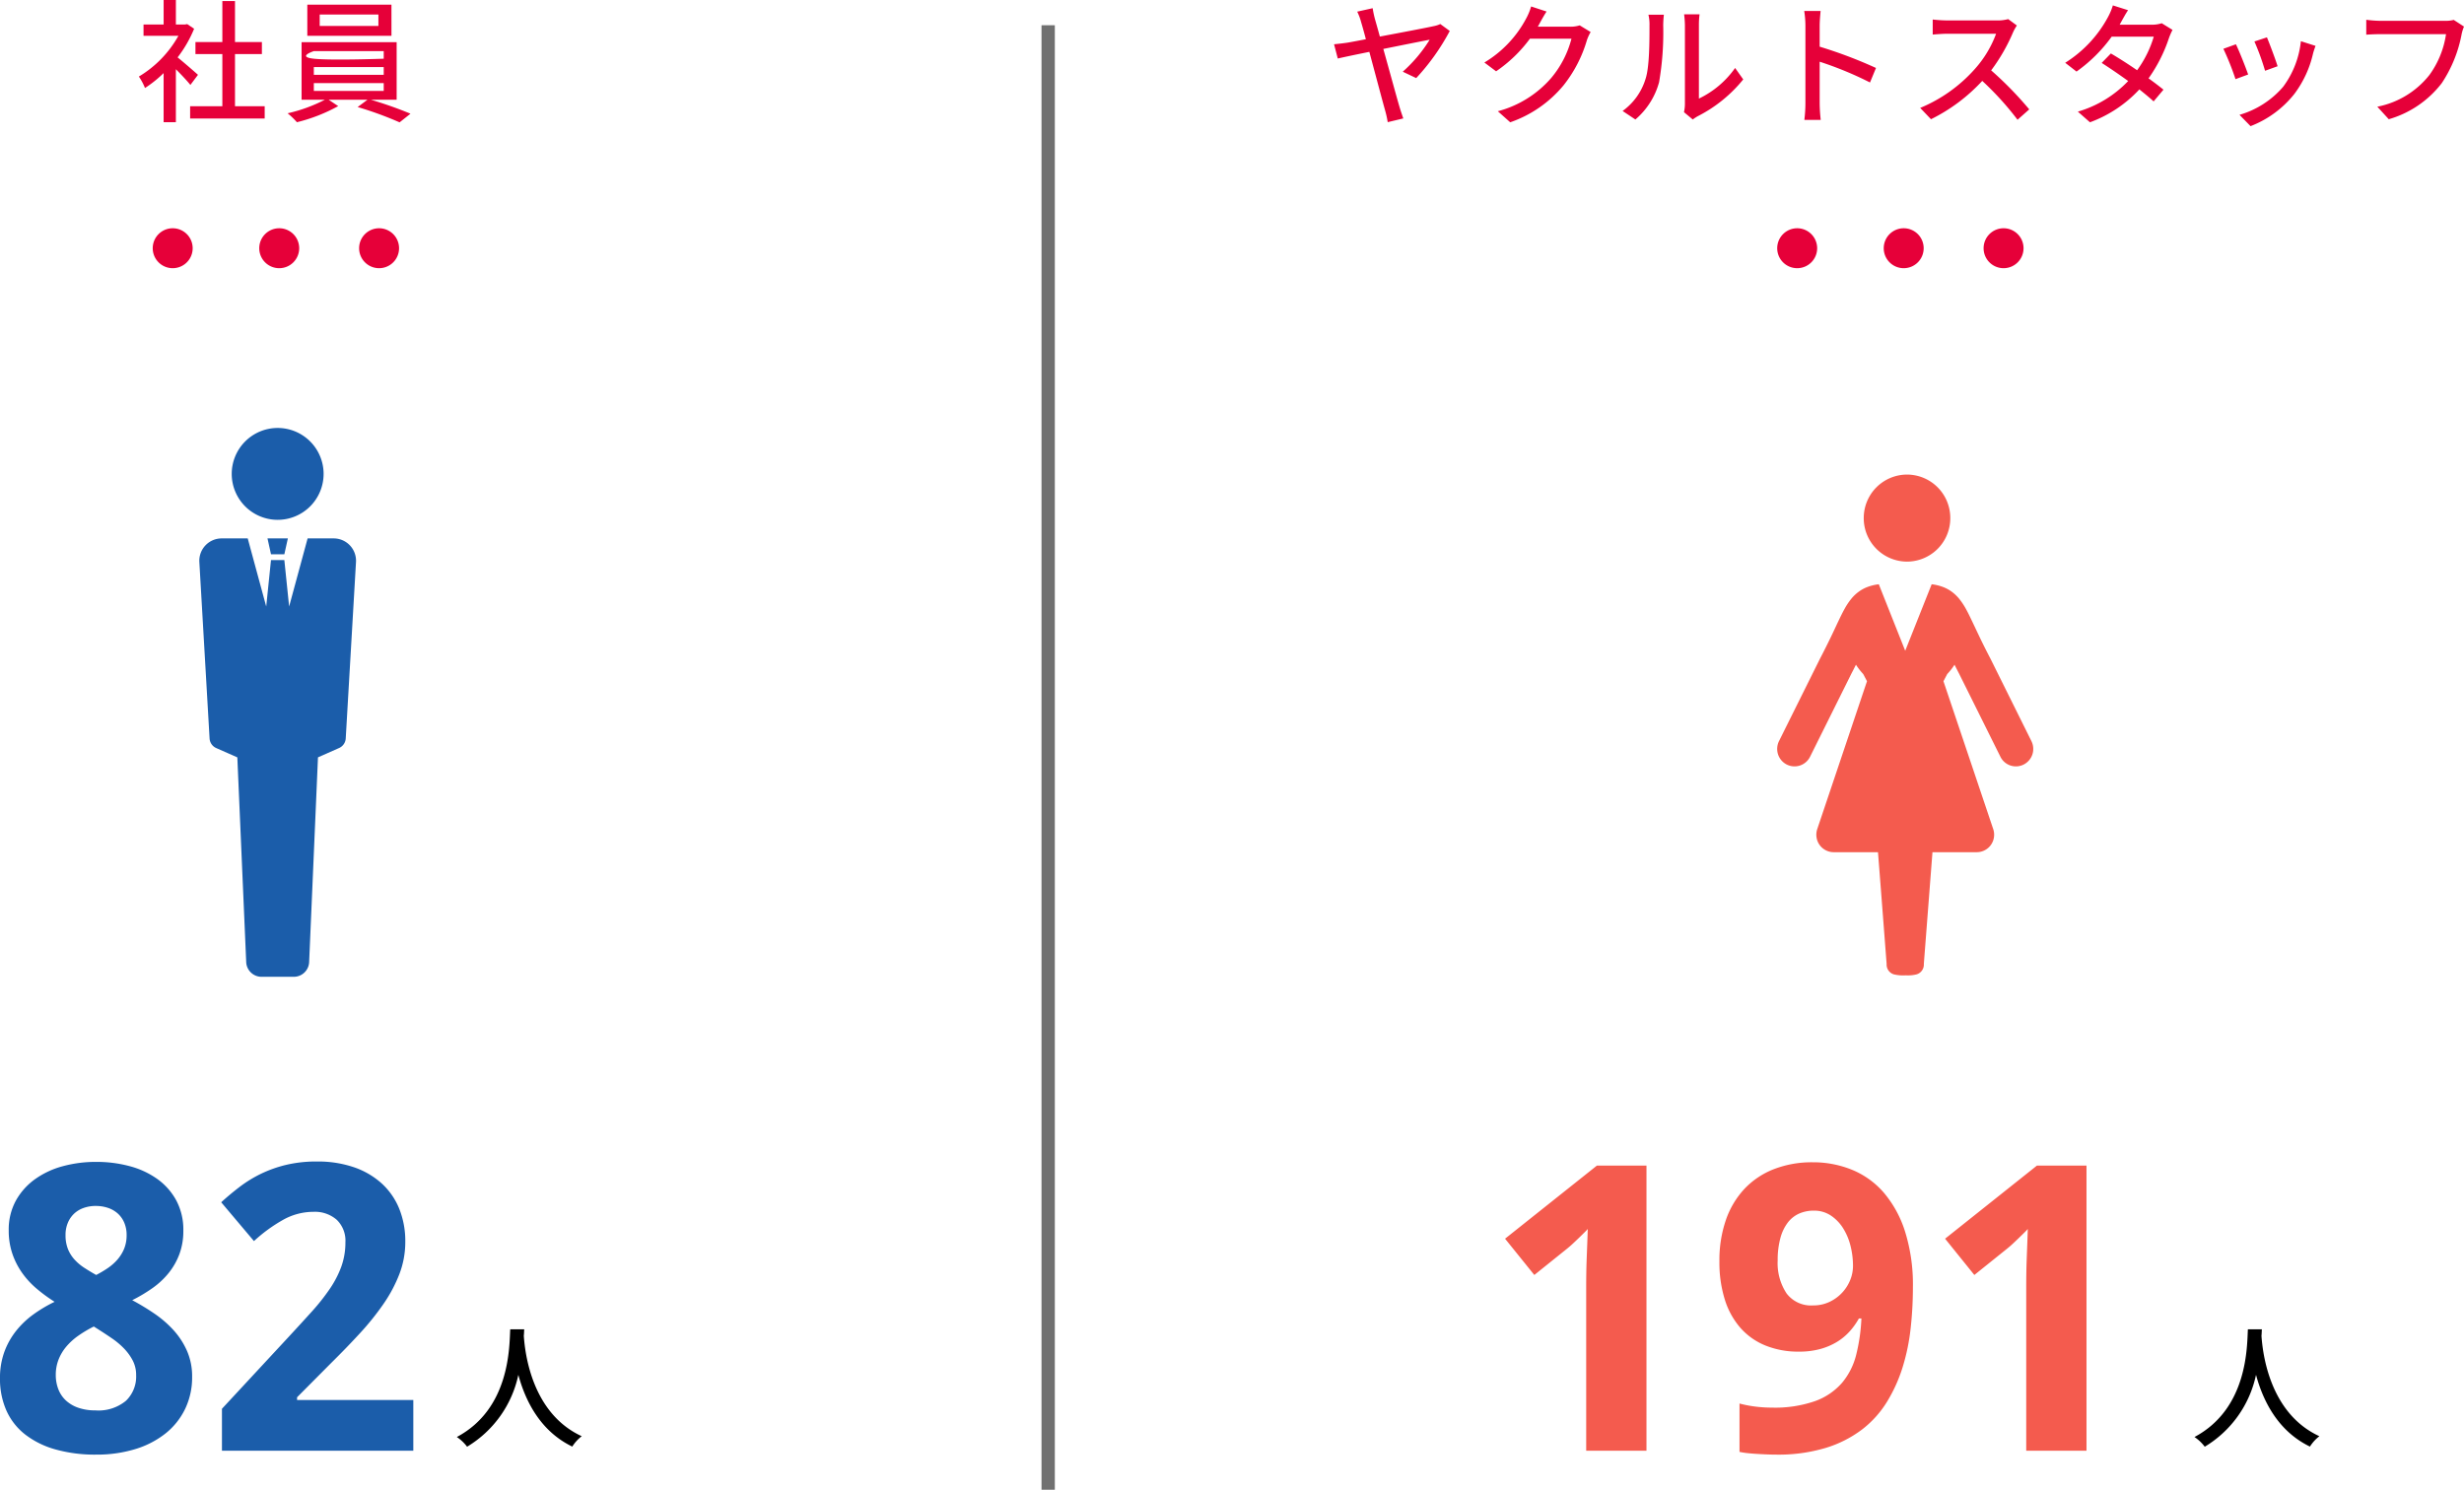
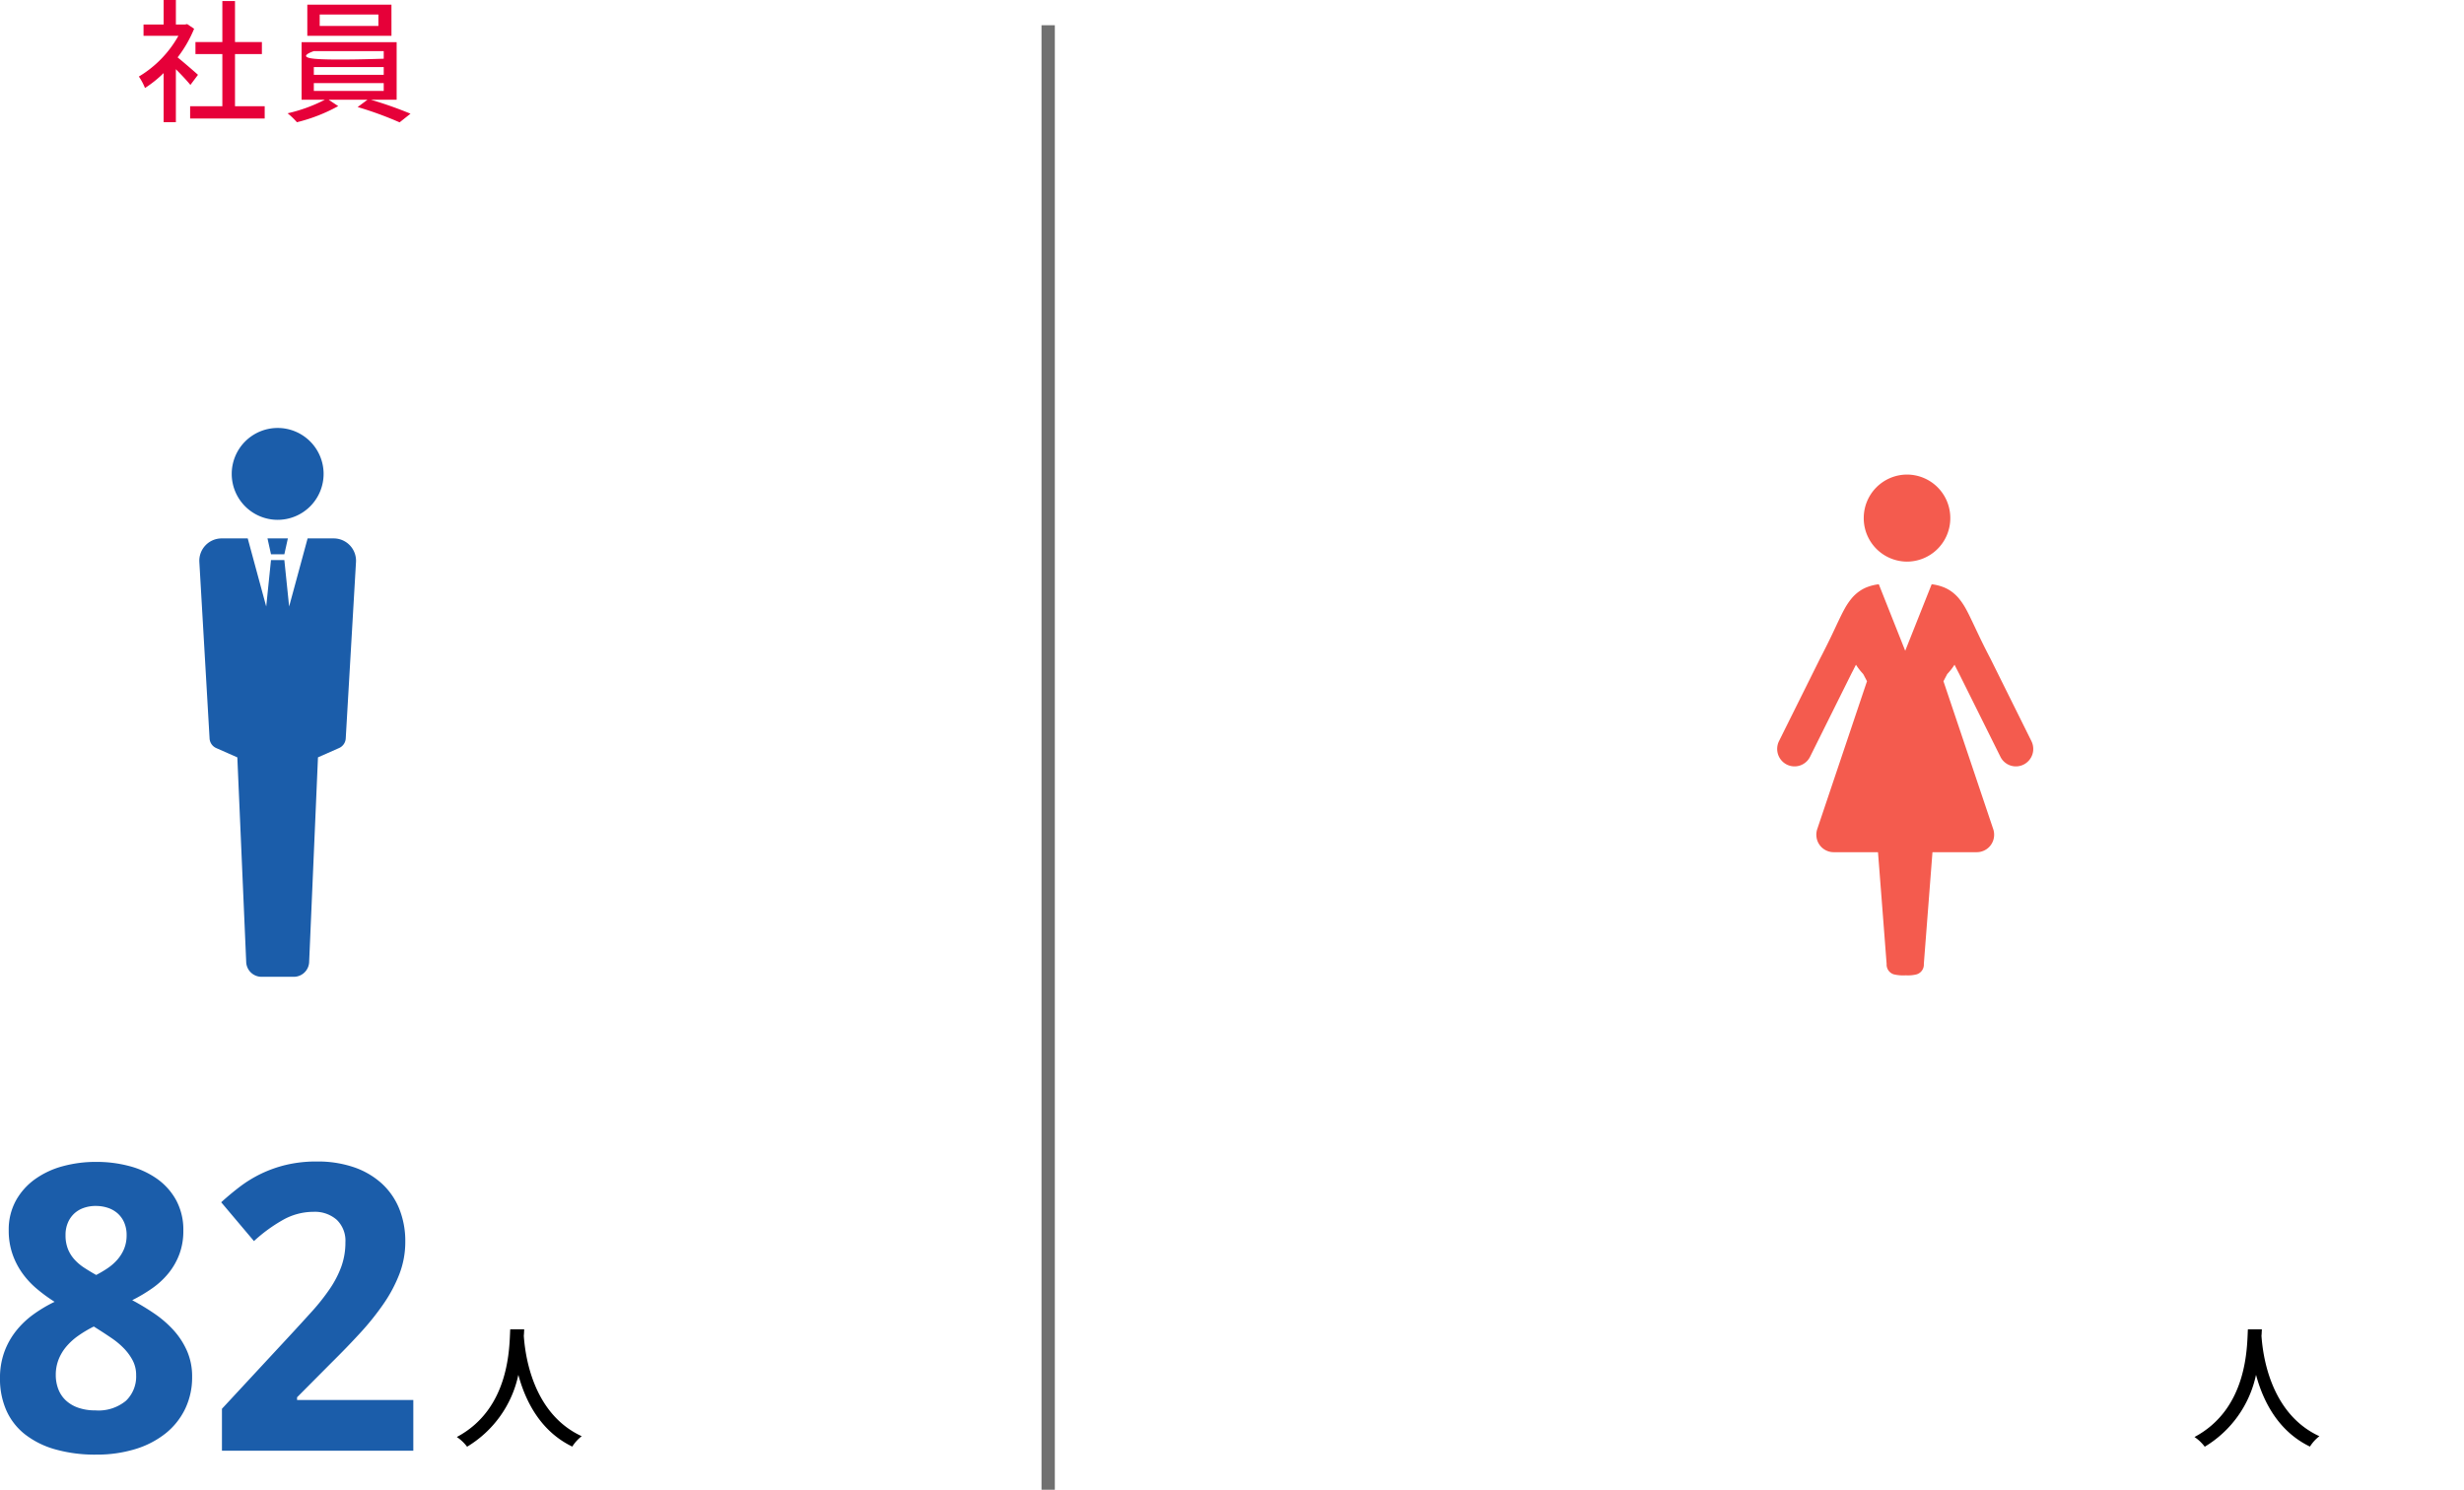
<svg xmlns="http://www.w3.org/2000/svg" width="370.097" height="223.791" viewBox="0 0 370.097 223.791">
  <g transform="translate(-418.063 -2798.067)">
    <path d="M1,220H-1V0H1Z" transform="translate(575.5 2801.858)" fill="#707070" />
    <g transform="translate(30)">
      <g transform="translate(9 -42)">
-         <path d="M-14871,1242.357a3,3,0,0,1,3-3,3,3,0,0,1,3,3,3,3,0,0,1-3,3A3,3,0,0,1-14871,1242.357Zm-15,0a3,3,0,0,1,3-3,3,3,0,0,1,3,3,3,3,0,0,1-3,3A3,3,0,0,1-14886,1242.357Zm-16,0a3,3,0,0,1,3-3,3,3,0,0,1,3,3,3,3,0,0,1-3,3A3,3,0,0,1-14902,1242.357Z" transform="translate(15304.003 1635)" fill="#e60039" />
        <path d="M-12.2-6.051c-.46-.42-2.12-1.86-3.06-2.62a18.482,18.482,0,0,0,2.48-4.3l-1.04-.7-.32.06h-1.38v-3.68h-1.84v3.68h-3.02v1.7h5.24a16.482,16.482,0,0,1-5.94,6.12,8.783,8.783,0,0,1,.92,1.72,17.622,17.622,0,0,0,2.8-2.24v7.38h1.84v-7.96c.82.82,1.72,1.78,2.18,2.36Zm5.56,4.72v-7.84H-2.6v-1.8h-4.04v-6.16h-1.9v6.16h-4.04v1.8h4.04v7.84h-4.84V.509h11.2v-1.84ZM14.9-13.391H6.082v-1.72H14.9Zm1.96-3.2H4.222v4.68h12.64ZM5.2-4.811H15.7v1.18H5.2Zm0-2.4H15.7v1.16H5.2Zm0-2.4H15.7v1.14s-7.875.285-10.5,0S5.2-9.611,5.2-9.611Zm12.44,7.3v-8.64H3.362v8.64h3.5a23.417,23.417,0,0,1-5.6,2.04,11.205,11.205,0,0,1,1.4,1.34,25.182,25.182,0,0,0,6.2-2.42l-1.44-.96h5.84l-1.48,1.1a53.235,53.235,0,0,1,6.3,2.3l1.64-1.3a59.626,59.626,0,0,0-5.96-2.1Z" transform="translate(421 2857.358)" fill="#e60039" />
      </g>
      <path d="M-16.494-43.389a19.151,19.151,0,0,1,5.039.645,12.75,12.75,0,0,1,4.16,1.934,9.583,9.583,0,0,1,2.842,3.223A9.34,9.34,0,0,1-3.4-33.047a9.936,9.936,0,0,1-.586,3.5A10.2,10.2,0,0,1-5.6-26.7a12,12,0,0,1-2.432,2.271,23.243,23.243,0,0,1-3.047,1.816A35.526,35.526,0,0,1-7.749-20.6a16.27,16.27,0,0,1,2.886,2.5,11.57,11.57,0,0,1,2.021,3.12A9.491,9.491,0,0,1-2.08-11.1,10.9,10.9,0,0,1-3.135-6.27,10.631,10.631,0,0,1-6.094-2.578,13.677,13.677,0,0,1-10.649-.234a19.707,19.707,0,0,1-5.845.82,21.87,21.87,0,0,1-6.152-.791,13.194,13.194,0,0,1-4.541-2.256,9.44,9.44,0,0,1-2.8-3.6,11.69,11.69,0,0,1-.952-4.8,11.429,11.429,0,0,1,.645-3.955,11.356,11.356,0,0,1,1.758-3.164,13.163,13.163,0,0,1,2.607-2.49,20.892,20.892,0,0,1,3.193-1.9,23.917,23.917,0,0,1-2.7-1.978,12.832,12.832,0,0,1-2.183-2.373,11.3,11.3,0,0,1-1.465-2.886,10.7,10.7,0,0,1-.542-3.486,9.028,9.028,0,0,1,1.069-4.468A9.8,9.8,0,0,1-25.664-40.8a12.919,12.919,0,0,1,4.189-1.948A18.921,18.921,0,0,1-16.494-43.389ZM-22.559-11.4a5.9,5.9,0,0,0,.381,2.153A4.533,4.533,0,0,0-21.05-7.559a5.223,5.223,0,0,0,1.86,1.1,7.69,7.69,0,0,0,2.578.4,6.449,6.449,0,0,0,4.6-1.45,5.035,5.035,0,0,0,1.523-3.823A4.7,4.7,0,0,0-11-13.55a7.834,7.834,0,0,0-1.318-1.816A11.828,11.828,0,0,0-14.15-16.9q-1.025-.7-2.051-1.348l-.645-.41a17.887,17.887,0,0,0-2.344,1.392,9.446,9.446,0,0,0-1.8,1.641,6.949,6.949,0,0,0-1.157,1.948A6.251,6.251,0,0,0-22.559-11.4Zm6.006-25.371a5.4,5.4,0,0,0-1.8.293,4.06,4.06,0,0,0-1.436.85,3.992,3.992,0,0,0-.952,1.377,4.642,4.642,0,0,0-.352,1.846,5.586,5.586,0,0,0,.366,2.124,5.3,5.3,0,0,0,1,1.582,7.526,7.526,0,0,0,1.465,1.23q.835.542,1.772,1.069a16.783,16.783,0,0,0,1.729-1.025,7.583,7.583,0,0,0,1.45-1.274A5.912,5.912,0,0,0-12.3-30.322a5.339,5.339,0,0,0,.381-2.08,4.642,4.642,0,0,0-.352-1.846,3.9,3.9,0,0,0-.967-1.377,4.189,4.189,0,0,0-1.465-.85A5.627,5.627,0,0,0-16.553-36.768ZM31.143,0H2.4V-6.3L12.48-17.168q1.9-2.051,3.457-3.779A31.8,31.8,0,0,0,18.6-24.316a15.119,15.119,0,0,0,1.729-3.34,10.677,10.677,0,0,0,.615-3.662,4.352,4.352,0,0,0-1.3-3.369,4.964,4.964,0,0,0-3.5-1.2,9.329,9.329,0,0,0-4.453,1.143,23.14,23.14,0,0,0-4.482,3.252l-4.922-5.83q1.318-1.2,2.754-2.3A18.92,18.92,0,0,1,8.2-41.572a18.82,18.82,0,0,1,3.809-1.362,19.494,19.494,0,0,1,4.658-.513,16.771,16.771,0,0,1,5.522.85,11.977,11.977,0,0,1,4.175,2.417,10.449,10.449,0,0,1,2.651,3.794,12.975,12.975,0,0,1,.923,5.01,13.385,13.385,0,0,1-.879,4.819,21.474,21.474,0,0,1-2.4,4.512,40.225,40.225,0,0,1-3.53,4.395q-2.007,2.183-4.292,4.438L13.682-8.027v.41H31.143Z" transform="translate(419 3016)" fill="#1b5daa" />
      <path d="M-1.3-16.24C-1.44-13.6-1.32-4.32-9.32-.06A6.366,6.366,0,0,1-7.78,1.4,16.6,16.6,0,0,0-.08-9.4C.96-5.54,3.18-.96,8.02,1.38A6.025,6.025,0,0,1,9.44-.18C1.96-3.62.92-12.6.74-15.26c.04-.36.04-.7.06-.98Z" transform="translate(466 3014)" />
      <path d="M9.322,82.448a2.306,2.306,0,0,1-2.277-2.18L5.711,49.486l-3.169-1.4a1.679,1.679,0,0,1-1-1.437L.006,20.144a3.358,3.358,0,0,1,3.352-3.553H7.272l2.777,10.232.717-6.976h2.006l.718,6.976,2.777-10.232h3.915a3.358,3.358,0,0,1,3.352,3.553l-1.541,26.5a1.679,1.679,0,0,1-1,1.437l-3.169,1.4L16.495,80.268a2.307,2.307,0,0,1-2.277,2.18Zm1.445-63.475-.527-2.382H13.3l-.527,2.382ZM4.869,6.9a6.9,6.9,0,1,1,6.9,6.9A6.9,6.9,0,0,1,4.869,6.9Z" transform="translate(418 2862.358)" fill="#1b5daa" />
    </g>
    <g transform="translate(2)">
      <g transform="translate(-8)">
-         <path d="M-25.635,0h-9.053V-24.785q0-.762.015-1.831t.059-2.227q.044-1.157.088-2.329t.073-2.139q-.146.176-.5.527t-.791.776q-.439.425-.908.864t-.908.791L-42.48-26.4l-4.395-5.449,13.8-10.986h7.441Zm40.02-24.551a56.068,56.068,0,0,1-.337,6.138,31.157,31.157,0,0,1-1.2,5.845,22.956,22.956,0,0,1-2.344,5.2,15.431,15.431,0,0,1-3.75,4.175A17.447,17.447,0,0,1,1.3-.425,24.679,24.679,0,0,1-6.152.586Q-6.768.586-7.5.557T-8.979.483Q-9.727.439-10.43.366a10.984,10.984,0,0,1-1.23-.19V-7.09a17.577,17.577,0,0,0,2.329.454A19.727,19.727,0,0,0-6.8-6.475a18.314,18.314,0,0,0,6.5-.981A9.729,9.729,0,0,0,3.75-10.21a10.5,10.5,0,0,0,2.124-4.233,27.324,27.324,0,0,0,.776-5.42H6.27A10.6,10.6,0,0,1,4.863-17.9,8.549,8.549,0,0,1,2.93-16.318,9.77,9.77,0,0,1,.41-15.264a11.988,11.988,0,0,1-3.135.381,13.159,13.159,0,0,1-5.01-.908A10.033,10.033,0,0,1-11.5-18.428a11.782,11.782,0,0,1-2.358-4.248,18.63,18.63,0,0,1-.82-5.771,18.516,18.516,0,0,1,.981-6.24,13.085,13.085,0,0,1,2.8-4.673A12.114,12.114,0,0,1-6.489-42.3,15.7,15.7,0,0,1-.674-43.33,15.461,15.461,0,0,1,5.244-42.2,12.631,12.631,0,0,1,10.02-38.76,16.805,16.805,0,0,1,13.213-32.9,26.672,26.672,0,0,1,14.385-24.551ZM-.5-36.064a5.384,5.384,0,0,0-2.2.439,4.412,4.412,0,0,0-1.714,1.362,6.708,6.708,0,0,0-1.113,2.344,12.6,12.6,0,0,0-.4,3.354A8.219,8.219,0,0,0-4.6-23.643,4.6,4.6,0,0,0-.615-21.826a5.676,5.676,0,0,0,2.461-.527,6.191,6.191,0,0,0,1.9-1.377,6.143,6.143,0,0,0,1.216-1.9,5.68,5.68,0,0,0,.425-2.139,12.333,12.333,0,0,0-.366-2.974,9.042,9.042,0,0,0-1.113-2.666,6.308,6.308,0,0,0-1.846-1.919A4.513,4.513,0,0,0-.5-36.064ZM40.459,0H31.406V-24.785q0-.762.015-1.831t.059-2.227q.044-1.157.088-2.329t.073-2.139q-.146.176-.5.527t-.791.776q-.439.425-.908.864t-.908.791L23.613-26.4l-4.395-5.449,13.8-10.986h7.441Z" transform="translate(697 3016)" fill="#f45b4e" />
        <path d="M-1.3-16.24C-1.44-13.6-1.32-4.32-9.32-.06A6.366,6.366,0,0,1-7.78,1.4,16.6,16.6,0,0,0-.08-9.4C.96-5.54,3.18-.96,8.02,1.38A6.025,6.025,0,0,1,9.44-.18C1.96-3.62.92-12.6.74-15.26c.04-.36.04-.7.06-.98Z" transform="translate(763 3014)" />
      </g>
      <path d="M-15637.743-1384.767h-.044a5.869,5.869,0,0,1-1.7-.153,1.532,1.532,0,0,1-1.076-1.564l-.645-8.393-.652-8.393h-6.652a2.58,2.58,0,0,1-1.191-.291,2.561,2.561,0,0,1-.927-.8,2.561,2.561,0,0,1-.46-1.144,2.625,2.625,0,0,1,.106-1.23l3.736-11.108,3.737-11.112-.566-1.073c-.2-.216-.393-.44-.577-.676s-.354-.475-.515-.727c-.106.212-.221.432-.334.66s-.236.456-.357.692l-6.2,12.468a2.608,2.608,0,0,1-1.509,1.316,2.6,2.6,0,0,1-1.992-.141,2.632,2.632,0,0,1-1.309-1.521,2.664,2.664,0,0,1,.142-2l6.2-12.468.028-.047c.593-1.14,1.088-2.141,1.521-3.033s.79-1.674,1.124-2.377.632-1.32.954-1.9a9.97,9.97,0,0,1,1.1-1.639,5.981,5.981,0,0,1,1.021-.959,5.483,5.483,0,0,1,1.258-.7,7.175,7.175,0,0,1,1.784-.44l3.968,9.993,3.973-9.993a7.105,7.105,0,0,1,1.78.44,5.509,5.509,0,0,1,1.262.7,6.129,6.129,0,0,1,1.021.959,10.222,10.222,0,0,1,1.1,1.639c.322.578.616,1.2.95,1.9s.7,1.481,1.128,2.377.928,1.894,1.521,3.033l.028.047,6.192,12.468a2.647,2.647,0,0,1,.146,2,2.635,2.635,0,0,1-1.312,1.521,2.6,2.6,0,0,1-1.992.141,2.589,2.589,0,0,1-1.5-1.316l-6.2-12.468c-.121-.236-.243-.468-.357-.692s-.228-.448-.334-.66c-.161.251-.334.5-.515.727s-.377.46-.581.676l-.566,1.073,3.741,11.112,3.736,11.108a2.677,2.677,0,0,1,.106,1.23,2.607,2.607,0,0,1-.46,1.144,2.561,2.561,0,0,1-.927.8,2.592,2.592,0,0,1-1.191.291h-6.656l-.648,8.393-.648,8.393a1.528,1.528,0,0,1-1.076,1.564,5.269,5.269,0,0,1-1.518.154Zm-6.256-68.694a6.52,6.52,0,0,1,6.5-6.538,6.517,6.517,0,0,1,6.5,6.538,6.517,6.517,0,0,1-6.5,6.539A6.52,6.52,0,0,1-15644-1453.461Z" transform="translate(16340 4329.357)" fill="#f45b4e" />
      <g transform="translate(0 -30)">
-         <path d="M-79.76-16.06l-2.32.52a8.355,8.355,0,0,1,.6,1.62c.14.46.4,1.38.7,2.52-1.32.26-2.32.44-2.66.5-.76.12-1.38.18-2.12.26L-85-8.5c.68-.16,2.56-.56,4.74-1,.92,3.42,2.04,7.64,2.36,8.76a14.9,14.9,0,0,1,.4,1.8L-75.16.5c-.16-.46-.44-1.28-.56-1.7-.36-1.2-1.46-5.24-2.44-8.74,3.18-.64,6.36-1.28,6.96-1.38a21.633,21.633,0,0,1-4.04,4.8l2.02.96a33.238,33.238,0,0,0,5.04-7.08l-1.42-1.04a4.055,4.055,0,0,1-1.02.32c-.86.2-4.76.94-8.06,1.56-.28-1.02-.54-1.94-.74-2.64A14.891,14.891,0,0,1-79.76-16.06Zm26.12.5-2.32-.76a8.866,8.866,0,0,1-.74,1.8A16.973,16.973,0,0,1-62.98-7.9l1.76,1.32a20.886,20.886,0,0,0,5.08-4.9h6.24a15.018,15.018,0,0,1-3.04,5.9,16.025,16.025,0,0,1-8.02,5l1.86,1.66a18.022,18.022,0,0,0,8-5.54,19.794,19.794,0,0,0,3.52-6.8,6.845,6.845,0,0,1,.56-1.22l-1.64-1a4.7,4.7,0,0,1-1.5.2h-4.8c.1-.16.2-.34.28-.5C-54.46-14.18-54.04-14.96-53.64-15.56ZM-33-.44l1.32,1.1a6.217,6.217,0,0,1,.76-.5A21.044,21.044,0,0,0-24.1-5.36l-1.22-1.72a14.07,14.07,0,0,1-5.44,4.6V-13.54a12.046,12.046,0,0,1,.1-1.6h-2.32a14.658,14.658,0,0,1,.12,1.6V-1.7A5.768,5.768,0,0,1-33-.44Zm-9.22-.18L-40.3.66a11.236,11.236,0,0,0,3.56-5.6,43.815,43.815,0,0,0,.62-8.54,14.971,14.971,0,0,1,.1-1.6h-2.32a6.233,6.233,0,0,1,.16,1.62c0,2.3,0,6.2-.58,7.98A9.258,9.258,0,0,1-42.22-.62Zm27.46-1.22A20.937,20.937,0,0,1-14.92.72h2.46a23.433,23.433,0,0,1-.16-2.56V-8.02A52.369,52.369,0,0,1-5.06-4.9l.9-2.18a67.794,67.794,0,0,0-8.46-3.2V-13.4c0-.7.08-1.58.14-2.24h-2.46a14.478,14.478,0,0,1,.18,2.24ZM17-13.46l-1.3-.96a6.067,6.067,0,0,1-1.74.2H6.54a21.4,21.4,0,0,1-2.18-.14v2.26c.32-.02,1.4-.12,2.18-.12h7.34A16.455,16.455,0,0,1,10.7-6.94,22.473,22.473,0,0,1,2.48-1.08L4.1.62a26.255,26.255,0,0,0,7.7-5.76A44.884,44.884,0,0,1,17.1.7L18.86-.86a53.16,53.16,0,0,0-5.72-5.86,27.374,27.374,0,0,0,3.28-5.7A6.9,6.9,0,0,1,17-13.46Zm16.7-2.3-2.28-.72a9.368,9.368,0,0,1-.76,1.8,18.341,18.341,0,0,1-6.4,6.82l1.7,1.32a22.65,22.65,0,0,0,5.28-5.24h6.32a16.393,16.393,0,0,1-2.5,5.04c-1.34-.92-2.74-1.82-3.94-2.52L29.74-7.84c1.16.74,2.6,1.72,3.98,2.72a17,17,0,0,1-7.56,4.6l1.82,1.6A19.051,19.051,0,0,0,35.4-3.86c.82.66,1.58,1.28,2.14,1.8l1.48-1.76c-.62-.5-1.4-1.1-2.24-1.7a22.9,22.9,0,0,0,3.06-6.04,10.063,10.063,0,0,1,.54-1.24l-1.62-1a4.656,4.656,0,0,1-1.5.22H32.44c.08-.14.14-.26.22-.4C32.88-14.38,33.3-15.16,33.7-15.76Zm20.86,4.08-1.88.62a36.577,36.577,0,0,1,1.6,4.4l1.88-.68C55.9-8.22,54.92-10.84,54.56-11.68Zm7.3,1.28-2.2-.7A13.881,13.881,0,0,1,57-4.26,13.629,13.629,0,0,1,50.44-.04l1.66,1.7a15.5,15.5,0,0,0,6.58-4.84,16.032,16.032,0,0,0,2.8-6.04C61.56-9.54,61.68-9.9,61.86-10.4ZM49.9-10.64l-1.88.68A40.846,40.846,0,0,1,49.84-5.4l1.9-.7C51.36-7.2,50.36-9.72,49.9-10.64ZM84.16-13.3l-1.54-1a5.1,5.1,0,0,1-1.28.14h-9.7a17.936,17.936,0,0,1-2.16-.16v2.24c.5-.04,1.3-.08,2.16-.08h9.82a13.811,13.811,0,0,1-2.5,6.14,13.193,13.193,0,0,1-7.82,4.76L72.86.62A15.412,15.412,0,0,0,80.82-4.8a19.827,19.827,0,0,0,2.98-7.34A6.077,6.077,0,0,1,84.16-13.3Z" transform="translate(702 2845.358)" fill="#e60039" />
-         <path d="M-14871,1242.357a3,3,0,0,1,3-3,3,3,0,0,1,3,3,3,3,0,0,1-3,3A3,3,0,0,1-14871,1242.357Zm-15,0a3,3,0,0,1,3-3,3,3,0,0,1,3,3,3,3,0,0,1-3,3A3,3,0,0,1-14886,1242.357Zm-16,0a3,3,0,0,1,3-3,3,3,0,0,1,3,3,3,3,0,0,1-3,3A3,3,0,0,1-14902,1242.357Z" transform="translate(15585.003 1623)" fill="#e60039" />
-       </g>
+         </g>
    </g>
  </g>
</svg>